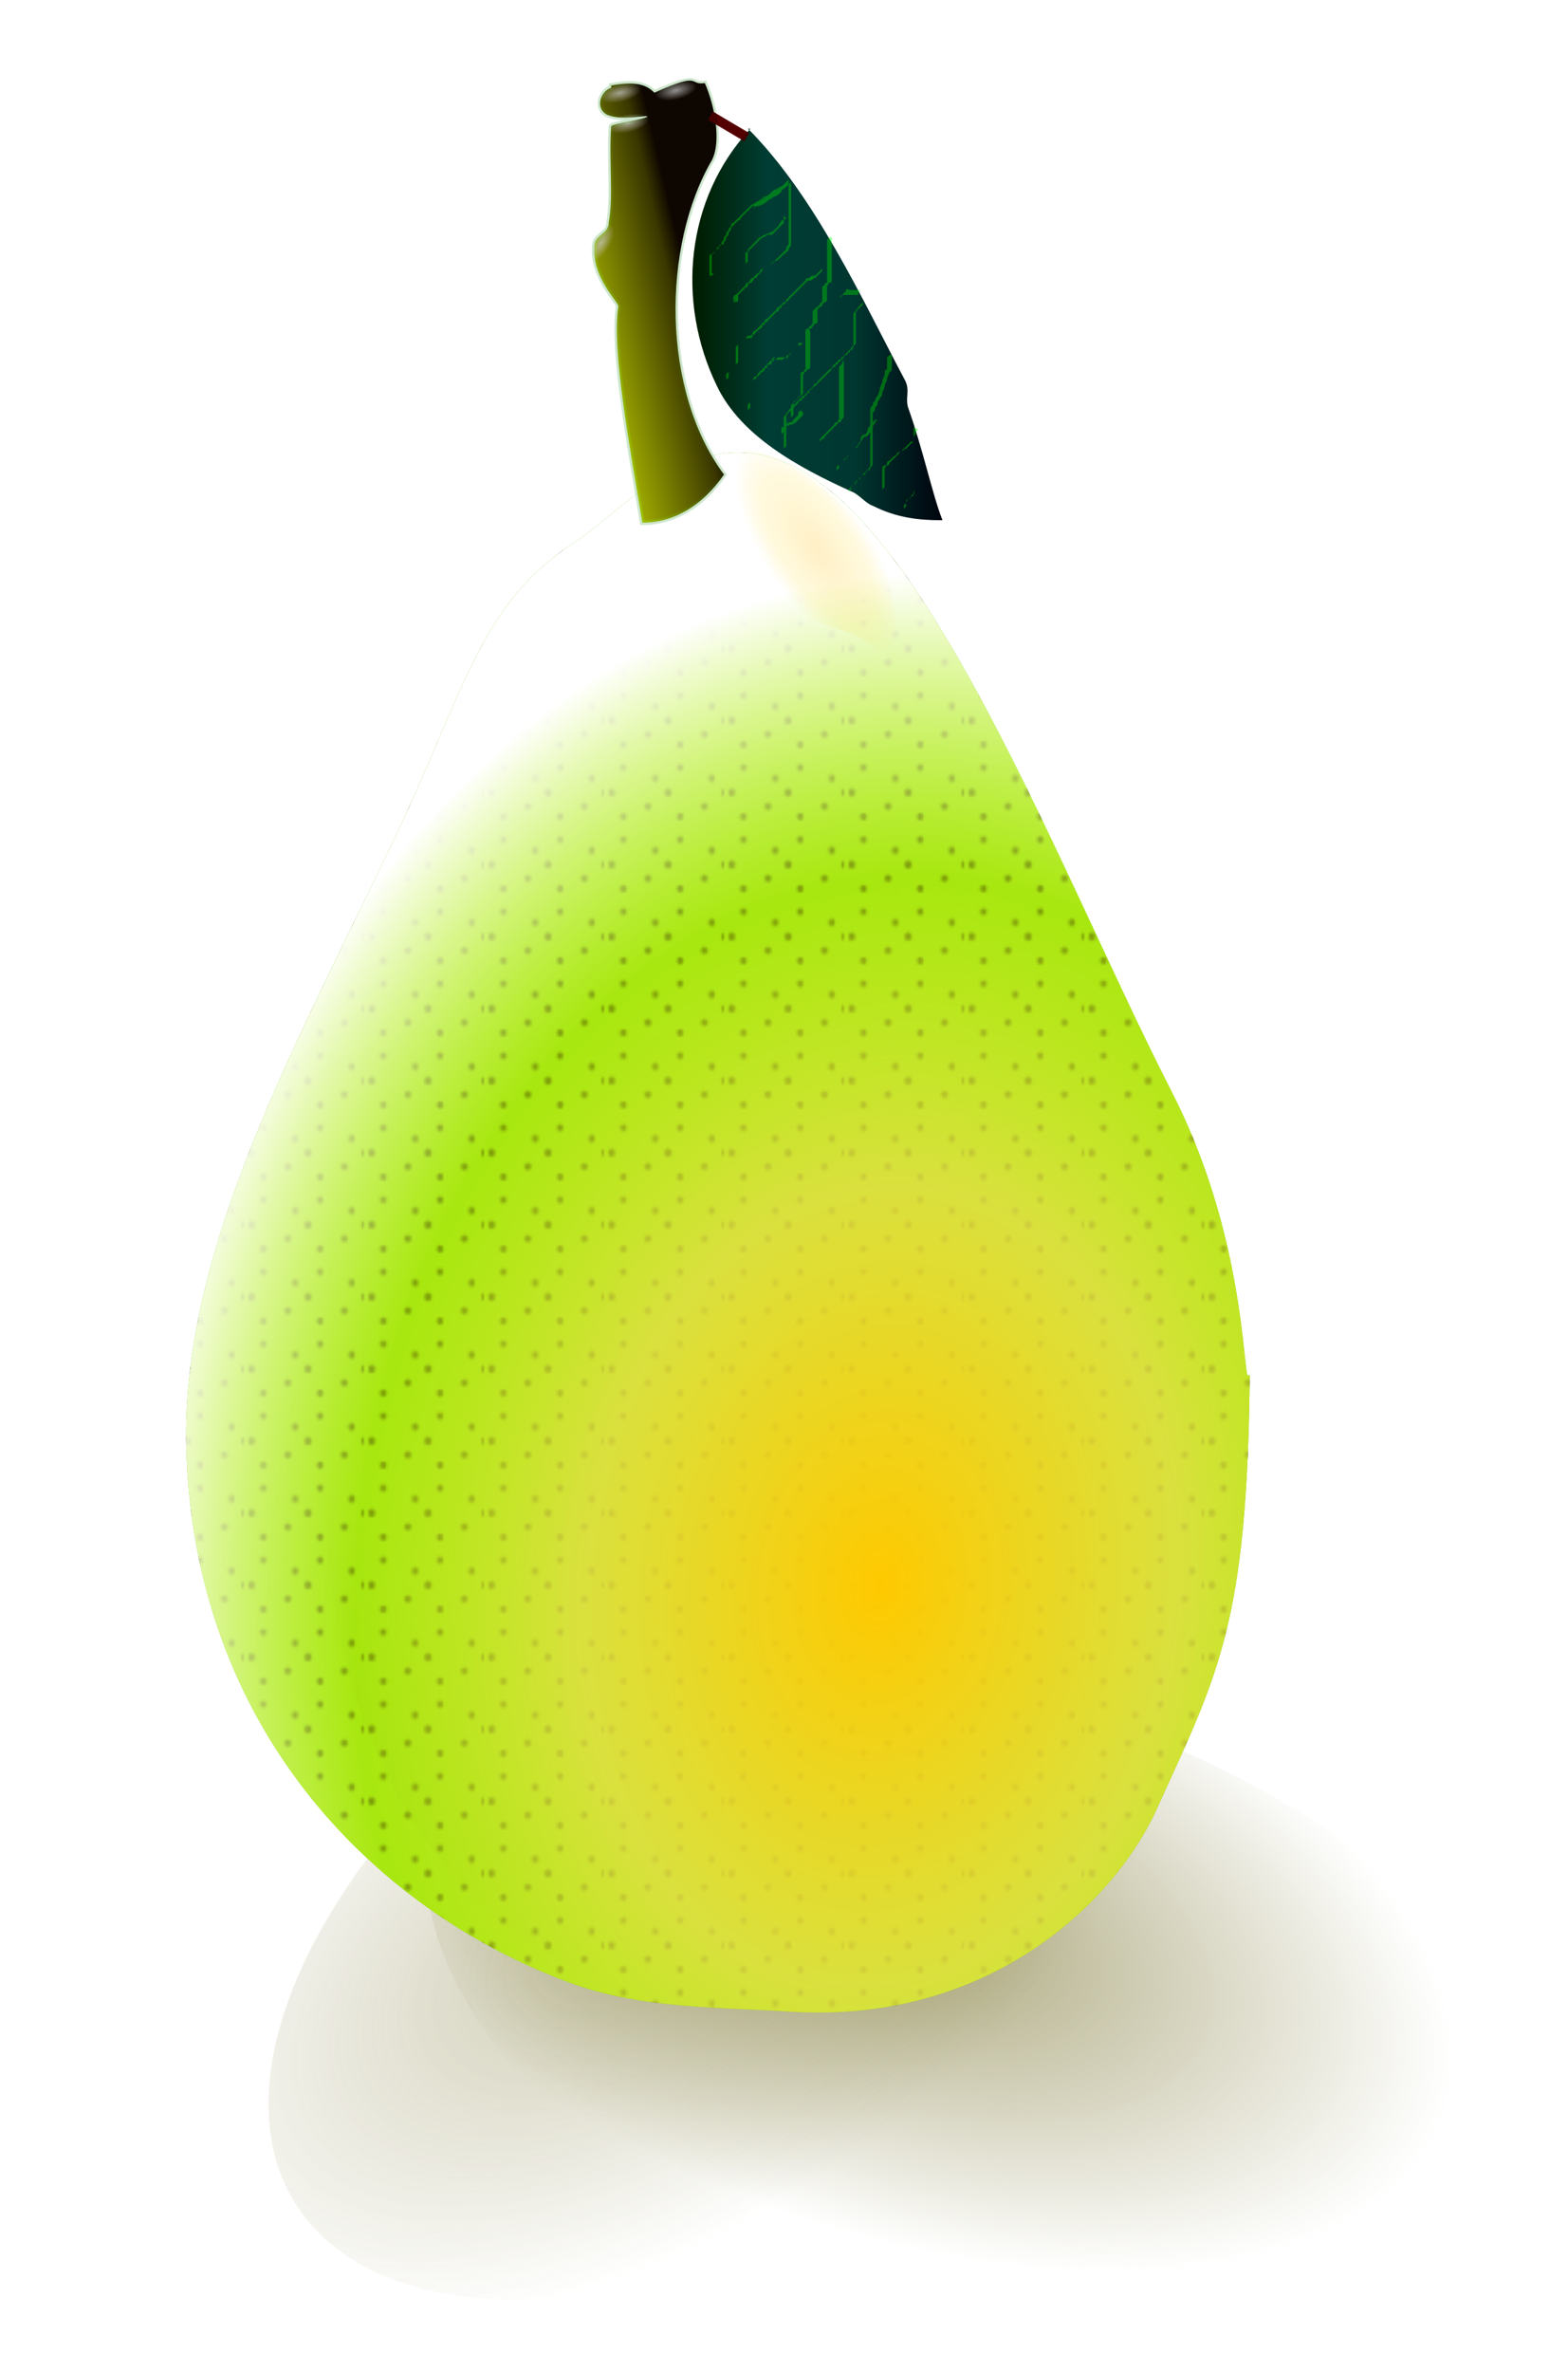
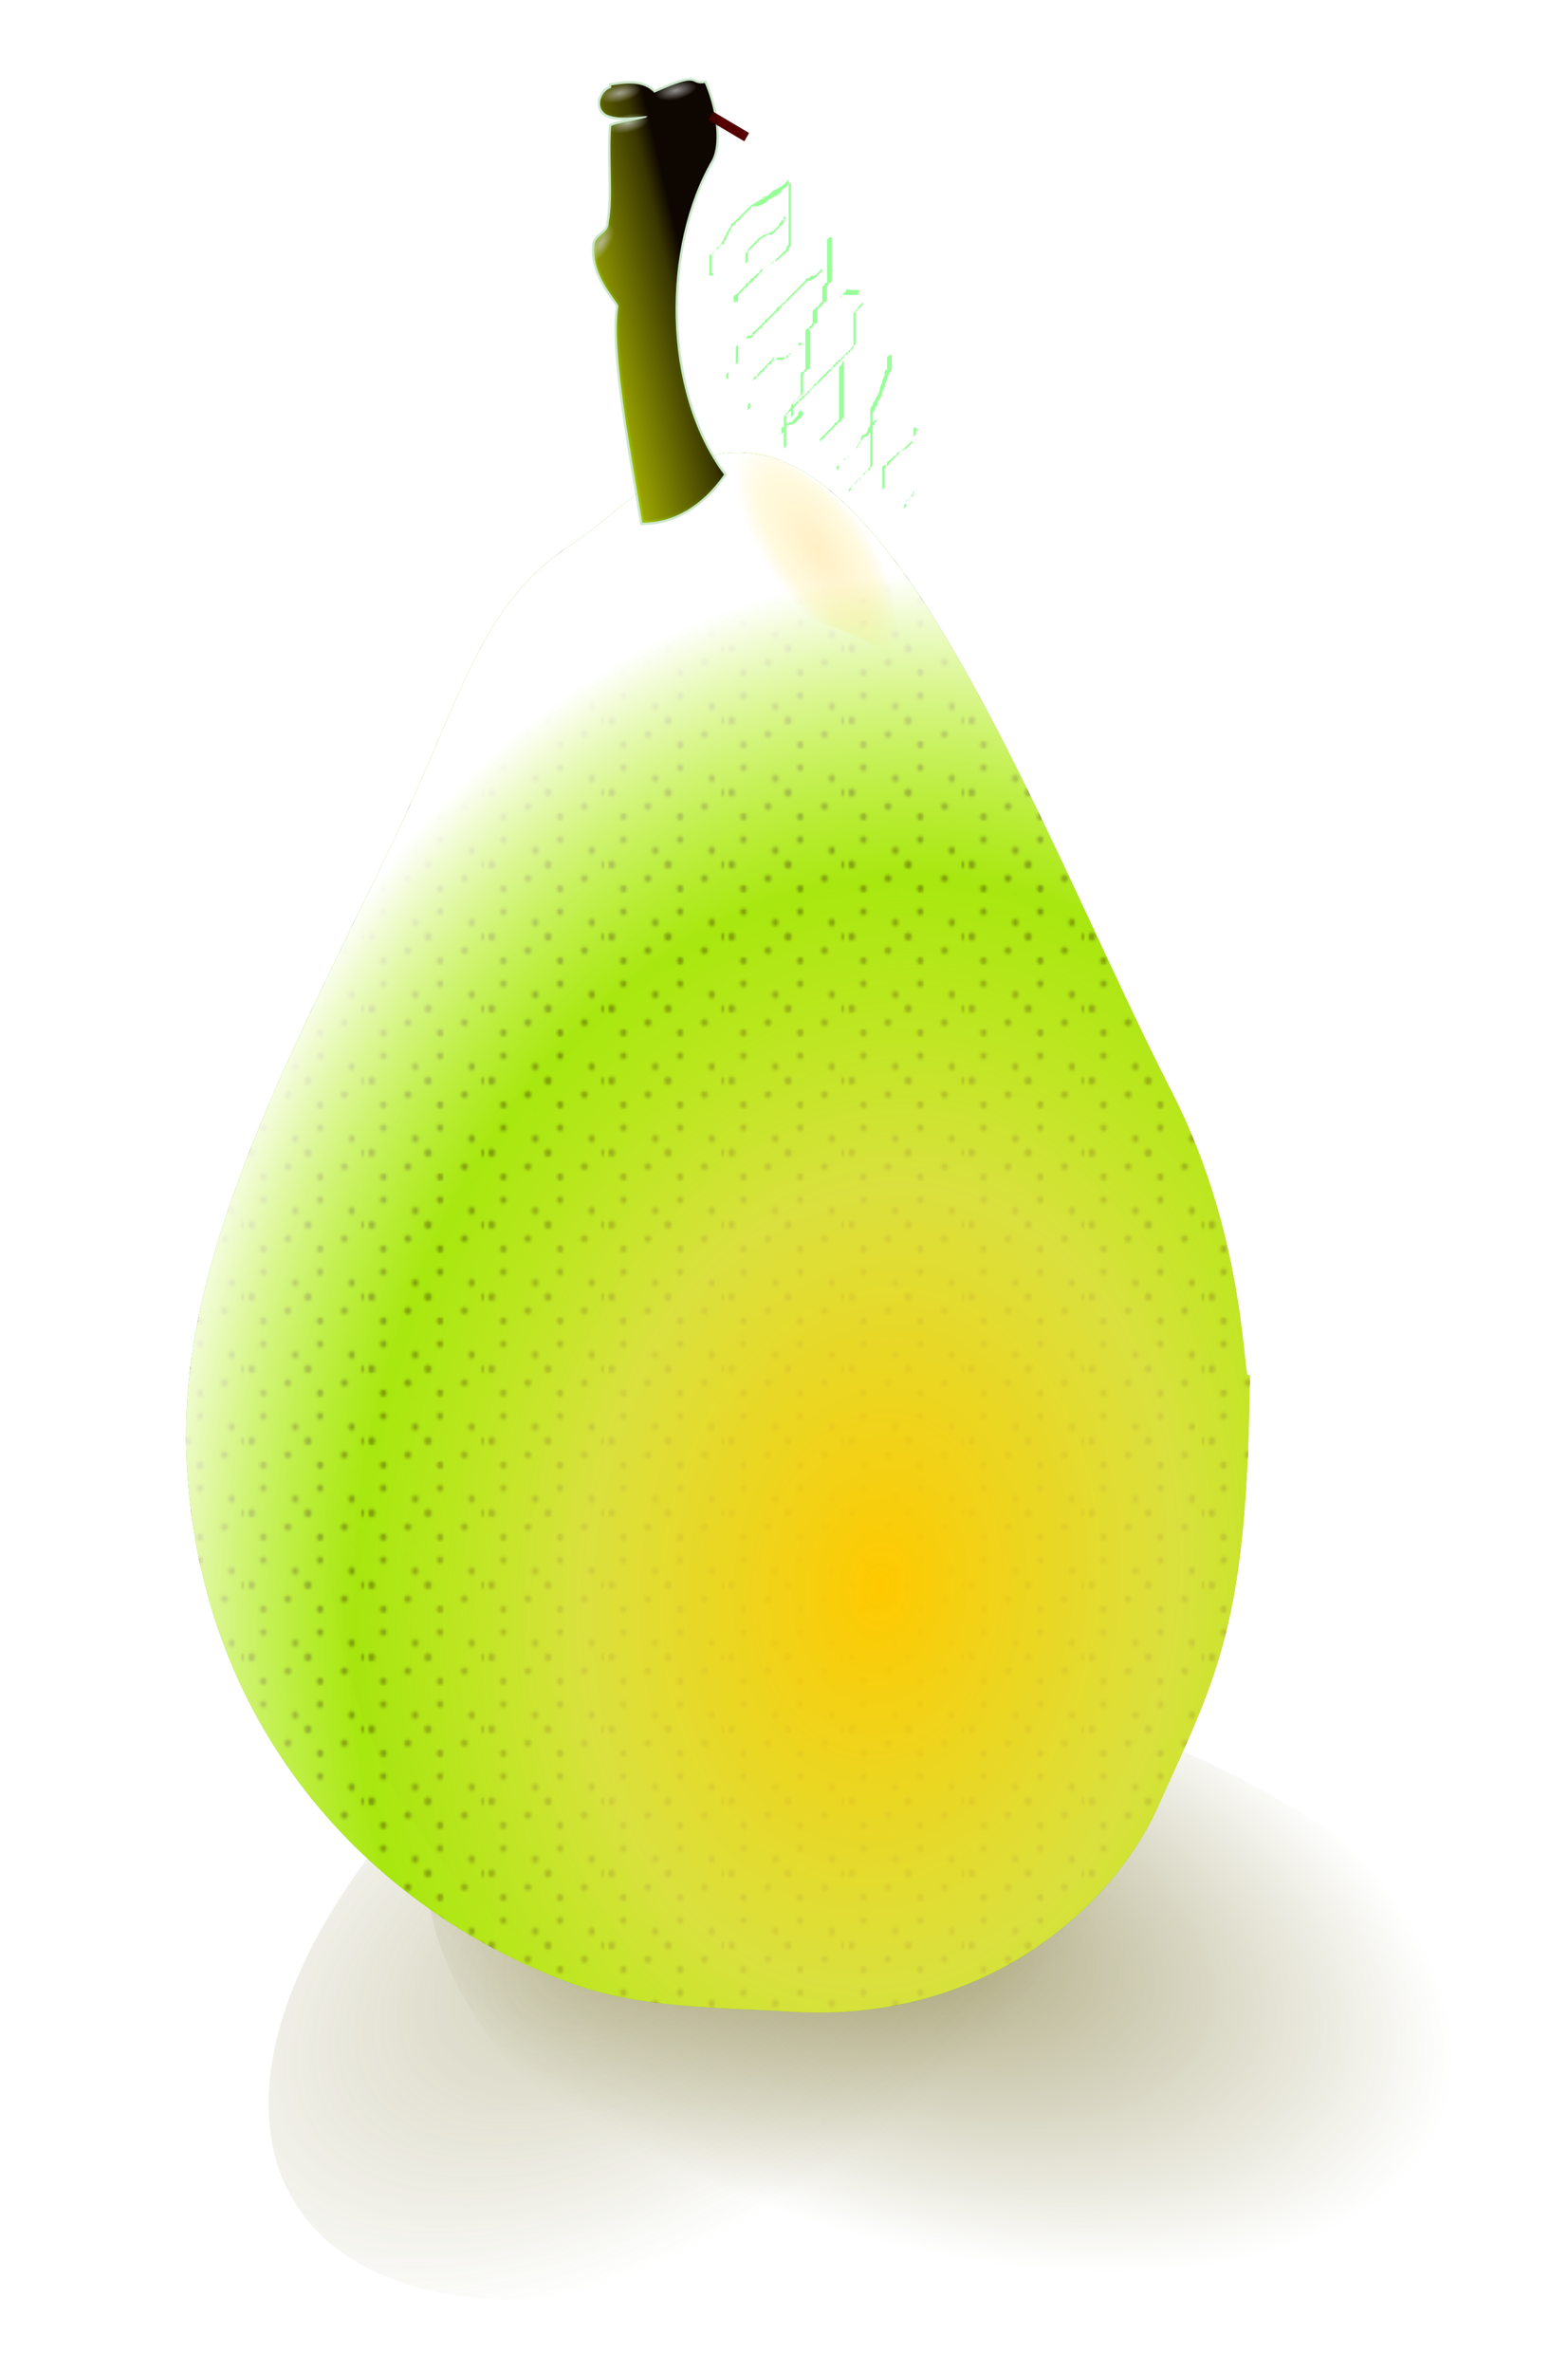
<svg xmlns="http://www.w3.org/2000/svg" xmlns:ns1="http://sodipodi.sourceforge.net/DTD/sodipodi-0.dtd" xmlns:ns2="http://www.inkscape.org/namespaces/inkscape" xmlns:xlink="http://www.w3.org/1999/xlink" id="svg2" ns1:docname="_svgclean2.svg" viewBox="0 0 457.22 691.27" version="1.1" ns2:version="0.48.3.1 r9886">
  <ns1:namedview id="namedview164" bordercolor="#666666" ns2:pageshadow="2" guidetolerance="10" pagecolor="#ffffff" gridtolerance="10" ns2:window-maximized="0" ns2:zoom="0.22425739" objecttolerance="10" borderopacity="1" ns2:current-layer="svg2" ns2:cx="308.76447" ns2:cy="173.76515" ns2:window-y="0" ns2:window-x="0" ns2:window-width="743" showgrid="false" ns2:pageopacity="0" ns2:window-height="484" />
  <defs id="defs4">
    <radialGradient id="rGpearmain" gradientUnits="userSpaceOnUse" cy="645" cx="490" gradientTransform="matrix(.2 -1.9 1.4 .15 -425 1496)" r="221">
      <stop id="stop16" stop-color="#ffc900" offset="0" />
      <stop id="stop18" stop-color="#e5e442" stop-opacity=".9" offset=".4" />
      <stop id="stop20" stop-color="#cbff0b" stop-opacity=".6" offset=".7" />
      <stop id="stop22" stop-color="#FFF" offset="1" />
    </radialGradient>
    <radialGradient id="rGbump" gradientUnits="userSpaceOnUse" gradientTransform="translate(-150,500)">
      <stop id="stop25" stop-color="black" offset="0" />
      <stop id="stop27" stop-color="black" stop-opacity="0" offset=".9" />
    </radialGradient>
    <linearGradient id="lGstem" y2="138" gradientUnits="userSpaceOnUse" y1="149" x2="379" x1="332">
      <stop id="stop30" stop-color="#dff100" offset="0" />
      <stop id="stop32" stop-color="#484400" offset=".85" />
      <stop id="stop34" stop-color="#110700" offset="1" />
    </linearGradient>
    <radialGradient id="rGshadowleaf" gradientUnits="userSpaceOnUse" cy="230" cx="255" gradientTransform="matrix(1,0,0,2.331,0,-306)" r="14">
      <stop id="stop42" stop-color="#ffb800" stop-opacity=".9" offset="0" />
      <stop id="stop44" stop-color="#ffd500" stop-opacity=".5" offset=".703" />
      <stop id="stop46" stop-color="#ffd500" stop-opacity="0" offset="1" />
    </radialGradient>
    <path id="patternbase" ns2:connector-curvature="0" d="m-278.72-209.71a2.886 7.834 0 1 1 -5.77 0 2.886 7.834 0 1 1 5.77 0z" />
    <pattern id="stainbase" height="50" width="40" patternUnits="userSpaceOnUse" patternTransform="translate(163.81 -152.85)" fill="lightbrown">
      <use id="use55" xlink:href="#patternbase" transform="matrix(.74 0 0 .46 262.24 100.97)" />
      <use id="use57" xlink:href="#patternbase" transform="matrix(.74 0 0 .46 253.16 126.8)" />
      <use id="use59" xlink:href="#patternbase" transform="matrix(.74 0 0 .46 241.64 111.22)" />
      <use id="use61" xlink:href="#patternbase" transform="matrix(.74 0 0 .46 219.23 100.01)" />
      <use id="use63" xlink:href="#patternbase" transform="matrix(.74 0 0 .46 236.44 139.47)" />
      <use id="use65" xlink:href="#patternbase" transform="matrix(.74 0 0 .46 210.79 125.5)" />
      <use id="use67" xlink:href="#patternbase" transform="matrix(.74 0 0 .46 210.79 125.5)" />
    </pattern>
    <pattern id="staintransform" xlink:href="#stainbase" patternTransform="matrix(.59 0 0 .41 1.72 5.44)" />
    <pattern id="stain" width="50" patternUnits="userSpaceOnUse" patternTransform="translate(161 -166)" height="30">
      <rect id="rect71" height="30" width="55" y="5.4" x="1.7" fill="url(&quot;#staintransform&quot;)" />
    </pattern>
    <filter id="fblur1" color-interpolation-filters="sRGB">
      <feGaussianBlur id="feGaussianBlur74" stdDeviation="1" />
    </filter>
    <filter id="fblur5" color-interpolation-filters="sRGB">
      <feGaussianBlur id="feGaussianBlur77" stdDeviation="5" />
    </filter>
    <filter id="crinkled" width="1.5" y="-.25" x="-.25" height="1.5" color-interpolation-filters="sRGB">
      <feGaussianBlur id="feGaussianBlur80" stdDeviation="1" result="result9" in="SourceGraphic" />
      <feTurbulence id="feTurbulence82" baseFrequency="0.015" seed="0" result="result7" numOctaves="5" type="fractalNoise" />
      <feComposite id="feComposite84" operator="out" result="result6" in2="result7" in="result9" />
      <feGaussianBlur id="feGaussianBlur86" stdDeviation="2" result="result11" />
      <feDisplacementMap id="feDisplacementMap88" scale="100" yChannelSelector="G" in2="result11" result="result4" xChannelSelector="A" in="result7" />
      <feComposite id="feComposite90" operator="in" result="result2" in2="result4" in="result9" />
      <feComposite id="feComposite92" operator="in" result="fbSourceGraphic" in2="SourceGraphic" />
      <feBlend id="feBlend94" mode="multiply" in2="fbSourceGraphic" result="fbSourceGraphic" />
      <feGaussianBlur id="feGaussianBlur96" stdDeviation="0.5" result="result13" />
      <feSpecularLighting id="feSpecularLighting98" in="result13" surfaceScale="15" specularExponent="5" result="result12">
        <feDistantLight id="feDistantLight100" elevation="35" azimuth="225" />
      </feSpecularLighting>
      <feComposite id="feComposite102" operator="in" result="result2" in2="fbSourceGraphic" in="result12" />
      <feComposite id="feComposite104" k4="0" in2="result2" k3="1" k2="1" k1="0" result="result4" in="fbSourceGraphic" operator="arithmetic" />
    </filter>
    <path id="pearmain" ns2:connector-curvature="0" transform="translate(-119,11)" d="m730 574c-1 103-13 124-38 179-17 39-69 91-153 86-29-2-62-1-92-12-84-31-157-108-160-223-2-83 46-168 87-254 29-61 35-97 75-123 16-10 41-40 72-37 67 5 126 167 176 265 29 56 30 110 32 119z" />
    <path id="stem" ns2:connector-curvature="0" d="m345 48c11-2 15 0 18 3 20-9 14-3 21-4 4 9 7 24 3 32-21 36-21 96 5 131-9 13-21 20-34 20-5-30-13-73-10-90 0-2-11-12-10-25 0-5 6-5 6-10 2-11 0-26 1-40 0-1 14-3 15-4s-11 2-17-1c-5-3-2-10 2-11z" />
    <radialGradient id="radialGradient3141" gradientUnits="userSpaceOnUse" cy="844.2" cx="464.4" gradientTransform="matrix(1 0 0 .509 0 434.8)" r="234.3" ns2:collect="always">
      <stop id="stop37" stop-color="#6d661b" offset="0" />
      <stop id="stop39" stop-color="#6d661b" stop-opacity="0" offset="1" />
    </radialGradient>
    <linearGradient id="linearGradient3143" y2="148" gradientUnits="userSpaceOnUse" x2="482.9" y1="148" x1="379" ns2:collect="always">
      <stop id="stop7" stop-color="#002300" offset="0" />
      <stop id="stop9" stop-color="#00473d" offset=".3" />
      <stop id="stop11" stop-color="#004139" offset=".65" />
      <stop id="stop13" stop-color="#000611" offset="1" />
    </linearGradient>
    <radialGradient id="radialGradient3145" gradientUnits="userSpaceOnUse" cy="68.09" cx="366.1" gradientTransform="matrix(1 0 0 .268 0 49.87)" r="8.965" ns2:collect="always">
      <stop id="stop49" stop-color="#FFF" offset="0" />
      <stop id="stop51" stop-color="#FFF" stop-opacity="0" offset="1" />
    </radialGradient>
  </defs>
  <g id="pear" transform="matrix(.7 0 0 .7 -63.283 -8.68)">
-     <path id="shadow" ns2:connector-curvature="0" style="opacity:.6;fill:url(#radialGradient3141)" transform="matrix(1 .346 -.331 1.045 279.8 -254.4)" d="m754 886a234.5 119.25 0 1 1 -469 0 234.5 119.25 0 1 1 469 0z" />
+     <path id="shadow" ns2:connector-curvature="0" style="opacity:.6;fill:url(#radialGradient3141)" transform="matrix(1 .346 -.331 1.045 279.8 -254.4)" d="m754 886a234.5 119.25 0 1 1 -469 0 234.5 119.25 0 1 1 469 0" />
    <use id="use110" style="opacity:.6;filter:url(#fblur5)" xlink:href="#shadow" transform="matrix(.616 -.788 .788 .616 -559.1 671.8)" height="1052.362" width="744.094" y="0" x="0" />
    <use id="pearbg" style="fill:#8beb1a" xlink:href="#pearmain" height="1052.362" width="744.094" y="0" x="0" />
    <use id="turb" style="opacity:0.17;filter:url(#crinkled)" xlink:href="#pearmain" height="1052.362" width="744.094" y="0" x="0" />
    <path id="bump" style="opacity:.4;filter:url(#fblur5);fill:url(#rGbump)" ns2:connector-curvature="0" d="m372 840c-81 0-146-92-146-204s108-294 186-276c256 60 278 483-40 480z" />
    <use id="pearspecks" style="opacity:.3;fill:url(#stain)" xlink:href="#pearmain" height="1052.362" width="744.094" y="0" x="0" />
    <use id="pearvg" style="opacity:.8;fill:url(#rGpearmain)" xlink:href="#pearmain" height="1052.362" width="744.094" y="0" x="0" />
    <use id="use117" style="fill:url(#lGstem)" xlink:href="#stem" height="1052.362" width="744.094" y="0" x="0" />
-     <path id="leaftop" style="fill:url(#linearGradient3143)" ns2:connector-curvature="0" d="m403 66c-27 29-31 72-14 107 10 21 34 34 56 44 3 1 6 5 9 6 10 5 19 6 29 6-4-10-8-29-14-46-2-5 1-8-2-13-17-32-37-76-65-104z" />
    <rect id="leafpem" style="fill:#550000" transform="matrix(.86 .51 -.5 .866 0 0)" height="4" width="17.5" y="-147" x="365" />
    <g id="leafstripes" style="opacity:.4;filter:url(#fblur1);fill:#00ff00" transform="translate(.92 .2)">
      <path id="path122" ns2:connector-curvature="0" d="m436 111v16 1 1s0 1-1 1 0 1-1 1v6s0 1-1 1l-1 1c0 1-1 1-1 1l-1 1v4 1s0 1-1 1 0 1-1 1c0 0 0 1-1 1s0 1 0 1v3 1 11s0 1-1 1 0 1-1 1 0 1-1 1v1 1 1 4 1l-1 1-1 1-1 1-1 1v1 1 1 2l-1 1v-5l1-1s0-1 1-1 0-1 1-1c0 0 0-1 1-1v-6-1-1-1s0-1 1-1 0-1 1-1v-3-1-1-5-1-1-1-1-2s0-1 1-1 0-1 1-1 0-1 1-1v-1-1-3s0-1 1-1c0-1 1-1 1-1l1-1s0-1 1-1v-1-1-4s0-1 1-1c0-1 0-1 1-1v-1-1-1-15l1-1z" />
      <path id="path124" ns2:connector-curvature="0" d="m424 184v1l-1 1-1 1-1 1c-1 1-2 1-2 1h-1c1 0-1 1-1 0 2-1 1-1 1-1s-1 0-1 1l-1 1v2l-1 1v-1-1c0-1 0-1 1-1s1 0 1-1c1-1 1-1 2-1 0 0 1 0 1-1 1 0 0 0-1 1l1-1 1-1 1-1v-1l1-1z" />
      <path id="path126" ns2:connector-curvature="0" d="m441 162v15 2 6c0 1 0 1-1 2 0 0 0 1-1 1l-1 1-1 1-1 1-1 1-1 1-1 1s0 1-1 1l-1 1v-1l1-1 1-1 1-1 1-1 1-1 1-1s0-1 1-1 0-1 1-1v-22l1-1z" />
      <path id="path128" ns2:connector-curvature="0" d="m419 87v19 2 2 2 2c0 1-1 1-1 2s-1 1-1 1c0 1-1 1-1 1l-1 1-1 1s-1 1-2 1-1 1-2 2c-1 0-1 1-2 1s-1 1-1 1l-1 1-1 1s0 1-1 1 0 1-1 1c0 0 0 1-1 1s-1 1-1 1 0 1-1 1 0 1-1 1l-1 1-1 1v1 1c0 1-1 1-2 1l1-1s-2 1-1 1v-1-1s0-1 1-1l1-1 1-1 1-1 1-1s0-1 1-1l1-1s0-1 1-1l1-1 1-1c1 0 1-1 1-1 1-1 1-1 2-1s1-1 2-1l2-2 1-1 1-1 1-1 1-1 1-1c0-1 0-1 1-2v-4-2-19l1-1z" />
      <path id="path130" ns2:connector-curvature="0" d="m416 102v1c0 1 0 1-1 1 0 1-1 1-1 2l-2 2c-1 1-2 1-4 2-1 0-1 1-2 1s-3 1 0 0l-1 1-1 1-1 1-1 1-1 1v4 1l-1 1v-3-1s0-1 1-1 0-1 1-1l1-1 1-1 1-1 1-1c1-1 2-1 3-2 1 0 1-1 2-1 0 0 1 0 0 0 0 0-1 0-1 1h1l2-2 2-2 1-1v-1l1-1z" />
      <path id="path132" ns2:connector-curvature="0" d="m422 155v1l-1 1-1 1-1 1-1 1s-1 0-1 1c-1 0-1 1-2 1h-1-1-1-1c2-1 1-1 1-1s-1 0-1 1-1 0-1 1-1 0-1 1-1 0-1 1-1 0-1 1-1 0-1 1l-1 1s0 1-1 1 0 1-1 1v2 1 3 1 1l-1 1v1 1 1l-1 1v-2s0-1 1-1v-1l1-1v-1-1-5s0-1 1-1 0-1 1-1l1-1 1-1s1 0 1-1 1 0 1-1 1-1 1-1 1 0 1-1 1 0 1-1c1 0 1-1 2-1h1 1 1 1c-2 1-1 1-1 0 0 0 1 0 1-1 0 0 1 0 1-1l1-1 1-1 1-1h1l1-1z" />
      <path id="path134" ns2:connector-curvature="0" d="m432 124-1 1-1 1c-1 1-1 1-2 1s-1 1-2 1-1 1-1 1l-1 1-1 1-1 1-1 1-1 1-1 1-1 1-1 1s0 1-1 1l-1 1-1 1s-1 0-1 1l-1 1-1 1-1 1-1 1s-1 0-1 1-1 0-1 1l-1 1-1 1-1 1s-1 0-1 1 0 0-1 1h-1l-1 1-1 1-1 1-1 1v1 1 2 1 2l-1 1-1 1-1 1-1 1v1 1c0 1-1 1-1 1v-1-1l1-1 1-1 1-1 1-1v-7s0-1 1-1l1-1 1-1 1-1h2s1 0 1-1 1 0 1-1l1-1 1-1s1 0 1-1 1 0 1-1 1 0 1-1l1-1 1-1 1-1 1-1s1 0 1-1 1 0 1-1c0 0 0-1 1-1l1-1 1-1 1-1 1-1 1-1 1-1 1-1 1-1 1-1c1-1 1-1 2-1s1-1 2-1l1-1 1-1 1-1z" />
      <path id="path136" ns2:connector-curvature="0" d="m450 137-1 1-1 1l-1 1s0 1-1 1v7 2 4 1s0 1-1 1 0 1-1 1c0 0 0 1-1 1 0 0 0 1-1 1 0 0 0 1-1 1 0 0 0 1-1 1 0 0 0 1-1 1s0 1-1 1 0 1-1 1 0 1-1 1c0 0 0 1-1 1l-1 1-1 1-1 1-1 1-1 1s0 1-1 1 0 1-1 1c0 0 0 1-1 1 0 0 0 1-1 1 0 0 0 1-1 1 0 0 0 1-1 1s0 1-1 1l-1 1-1 1-1 1-1 1-1 1s0 1-1 1v14l-1 1v-10-1-2s0-1 1-1 0-1 1-1l1-1 1-1 1-1 1-1s0-1 1-1 0-1 1-1 0-1 1-1 0-1 1-1 0-1 1-1c0 0 0-1 1-1 0 0 0-1 1-1l1-1 1-1 1-1 1-1 1-1 1-1 1-1s0-1 1-1 0-1 1-1 0-1 1-1l1-1 1-1s0-1 1-1 0-1 1-1 0-1 1-1 0-1 1-1v-1-1-1-5-2-2-1-1s0-1 1-1 0-1 1-1l1-1 1-1v-1l1-1z" />
      <path id="path138" ns2:connector-curvature="0" d="m447 135h-6s-1 0-1 1c-1 0-1 0 1-1h-1l-1 1-1 1-1 1-1 1-1 1-1 1-1 1-1 1 1-1 1-1 1-1 1-1 1-1 1-1 1-1c1-1 2-1 2-2 0 0 1 0 1-1s1 0 2 0h4l-1 1z" />
      <path id="path140" ns2:connector-curvature="0" d="m418 89-1 1c-1 1-2 1-2 2-1 1-2 2-3 2-1 1-2 1-3 2s-3 2-4 2-1 1-2 1 1 0 1-1h-1l-1 1-1 1-1 1-1 1-1 1c0 1-1 1-1 1l-1 1-1 1-1 1c0 1 0 1-1 2 0 1 0 1-1 2 0 1 0 1-1 2 0 1 0 1-1 1l-1 1c0 1-1 1-1 1l-1 1s0 1-1 1v5 1 2h1l-1 1h-1v-4-1-1-1-1s0-1 1-1l1-1 1-1c0-1 1-1 1-1s0-1 1-1c0-1 0-1 1-2 0-1 0-1 1-2 0-1 0-1 1-2 0-1 1-1 1-2s1-1 1-1l1-1 1-1 1-1 1-1 1-1 1-1 1-1c1-1 2-1 3-2 1 0 1-1 2-1 0 0 1 0 1-1 0 0 1 0 0 0 0 0-1 0-1 1 1-1 2-1 3-2s2-2 3-2c1-1 2-1 3-2l1-1 1-1z" />
      <path id="path142" ns2:connector-curvature="0" d="m461 160v5c0 1 0 2-1 2 0 1-1 2-1 3s-1 2-1 3-1 2-1 3-1 2-1 2c0 1-1 1-1 2s0 1-1 2c0 1 0 1-1 2v21c0 1 0 1-1 2 0 1-1 1-1 1l-1 1c0 1-1 1-1 1l-1 1s0 1-1 1 0 1-1 1c0 0 0 1-1 1s0 0-1 1v1l-1 1v-1l1-1s0-1 1-1 0-1 1-1c0 0 0-1 1-1s0-1 1-1l1-1c0-1 1-1 1-1 0-1 1-1 1-1 0-1 1-1 1-2v-1-1-16-1-4c0-1 0-1 1-2 0-1 0-1 1-2 0-1 1-2 1-2s1-2 1-3 1-2 1-3 1-2 1-3 0-2 1-2v-5l1-1z" />
      <path id="path144" ns2:connector-curvature="0" d="m455 187-1 1c0 1-1 1-1 2s-1 2-1 2-1 2-2 2-1 1-2 2c0 1-1 1-1 2l-1 1-1 1-1 1-1 1-1 1-1 1-1 1-1 1v1l-1 1v-1s0-1 1-1l1-1 1-1s0-1 1-1 0-1 1-1l1-1 1-1 1-1c0-1 1-1 1-2 1-1 1-1 1-2s1-2 2-2c1-1 1-2 1-2 0-1 1-1 1-2 0 0 1 0 1-1l1-1z" />
      <path id="path146" ns2:connector-curvature="0" d="m470 190v24 2 2s0 1-1 1 0 1-1 1 0 1-1 1v2l-1 1v-1s0-1 1-1v-1s0-1 1-1l1-1s0-1 1-1 0-1 0-2v-21c0-1 0-1 1-2v-1l1-1z" />
      <path id="path148" ns2:connector-curvature="0" d="m470 196-1 1-1 1-1 1c-1 0-1 1-2 1s-1 1-1 1l-1 1-1 1-1 1-1 1s0 1-1 1 0 1-1 1v8l-1 1v-9s0-1 1-1 1-1 1-1c0-1 1-1 1-1l1-1 1-1c1 0 1-1 1-1s1-1 2-1l1-1 1-1 1-1 1-1z" />
    </g>
    <use id="use150" style="opacity:.2;filter:url(#crinkled)" xlink:href="#leaftop" height="1052.362" width="744.094" y="0" x="0" />
    <path id="shadowleaf" ns2:connector-curvature="0" style="opacity:.5;filter:url(#fblur1);fill-rule:evenodd;fill:url(#rGshadowleaf)" transform="matrix(1.162 -1.039 .929 1.299 -79.28 207)" d="m269 239.2c-4 13.8-13.1 30.7-16.2 21.2-4.3-13-12.4-14.3-12.4-30.2s-0.1-33.7 9.8-33.7 18.8 26.8 18.8 42.7z" />
    <path id="light" ns2:connector-curvature="0" style="opacity:.7;fill:url(#radialGradient3145)" transform="matrix(.97 -.22 .34 1.54 -6.35 25.73)" d="m375.1 68.09a9 2.408 0 1 1 -18 0 9 2.408 0 1 1 18 0z" />
    <use id="use154" xlink:href="#light" transform="translate(-23.23,1.01)" height="1052.362" width="744.094" y="0" x="0" />
    <use id="use156" xlink:href="#light" transform="matrix(.693 -.721 .721 .693 46.91 347)" height="1052.362" width="744.094" y="0" x="0" />
    <use id="use158" xlink:href="#light" transform="translate(-19.95,13.64)" height="1052.362" width="744.094" y="0" x="0" />
    <use id="use160" style="opacity:.2;filter:url(#crinkled);stroke:#008000;stroke-width:2" xlink:href="#stem" height="1052.362" width="744.094" y="0" x="0" />
  </g>
</svg>